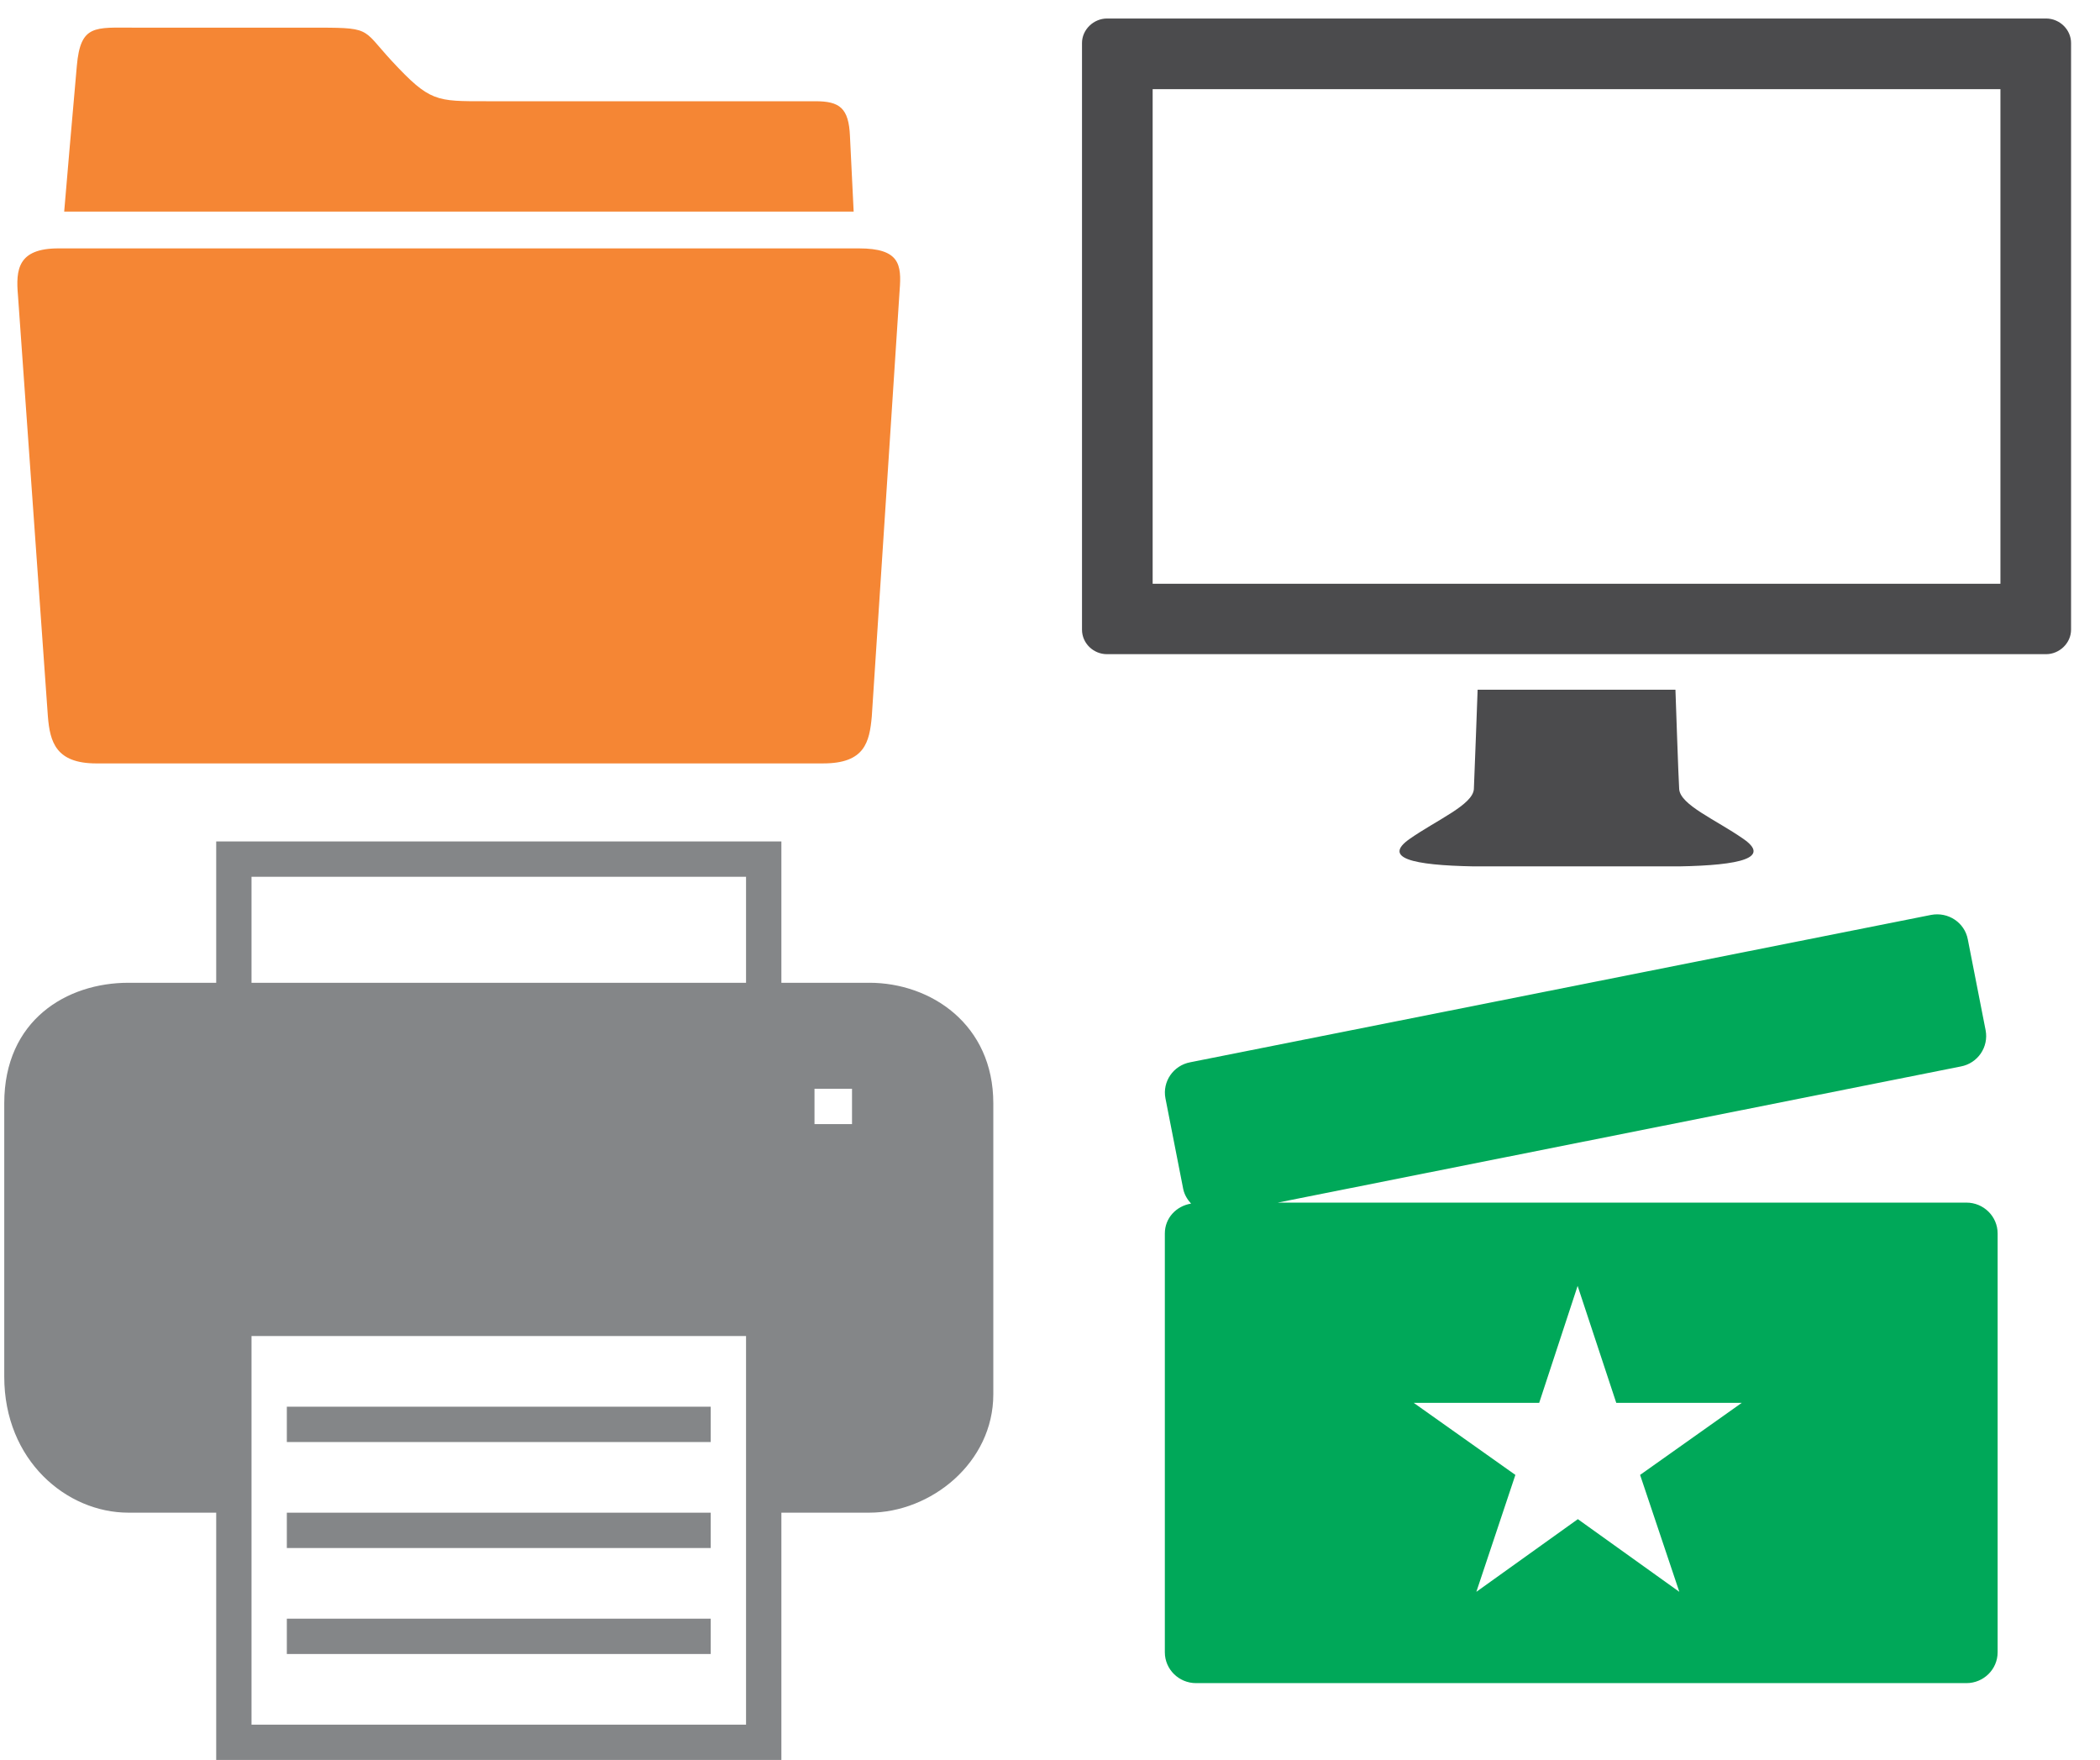
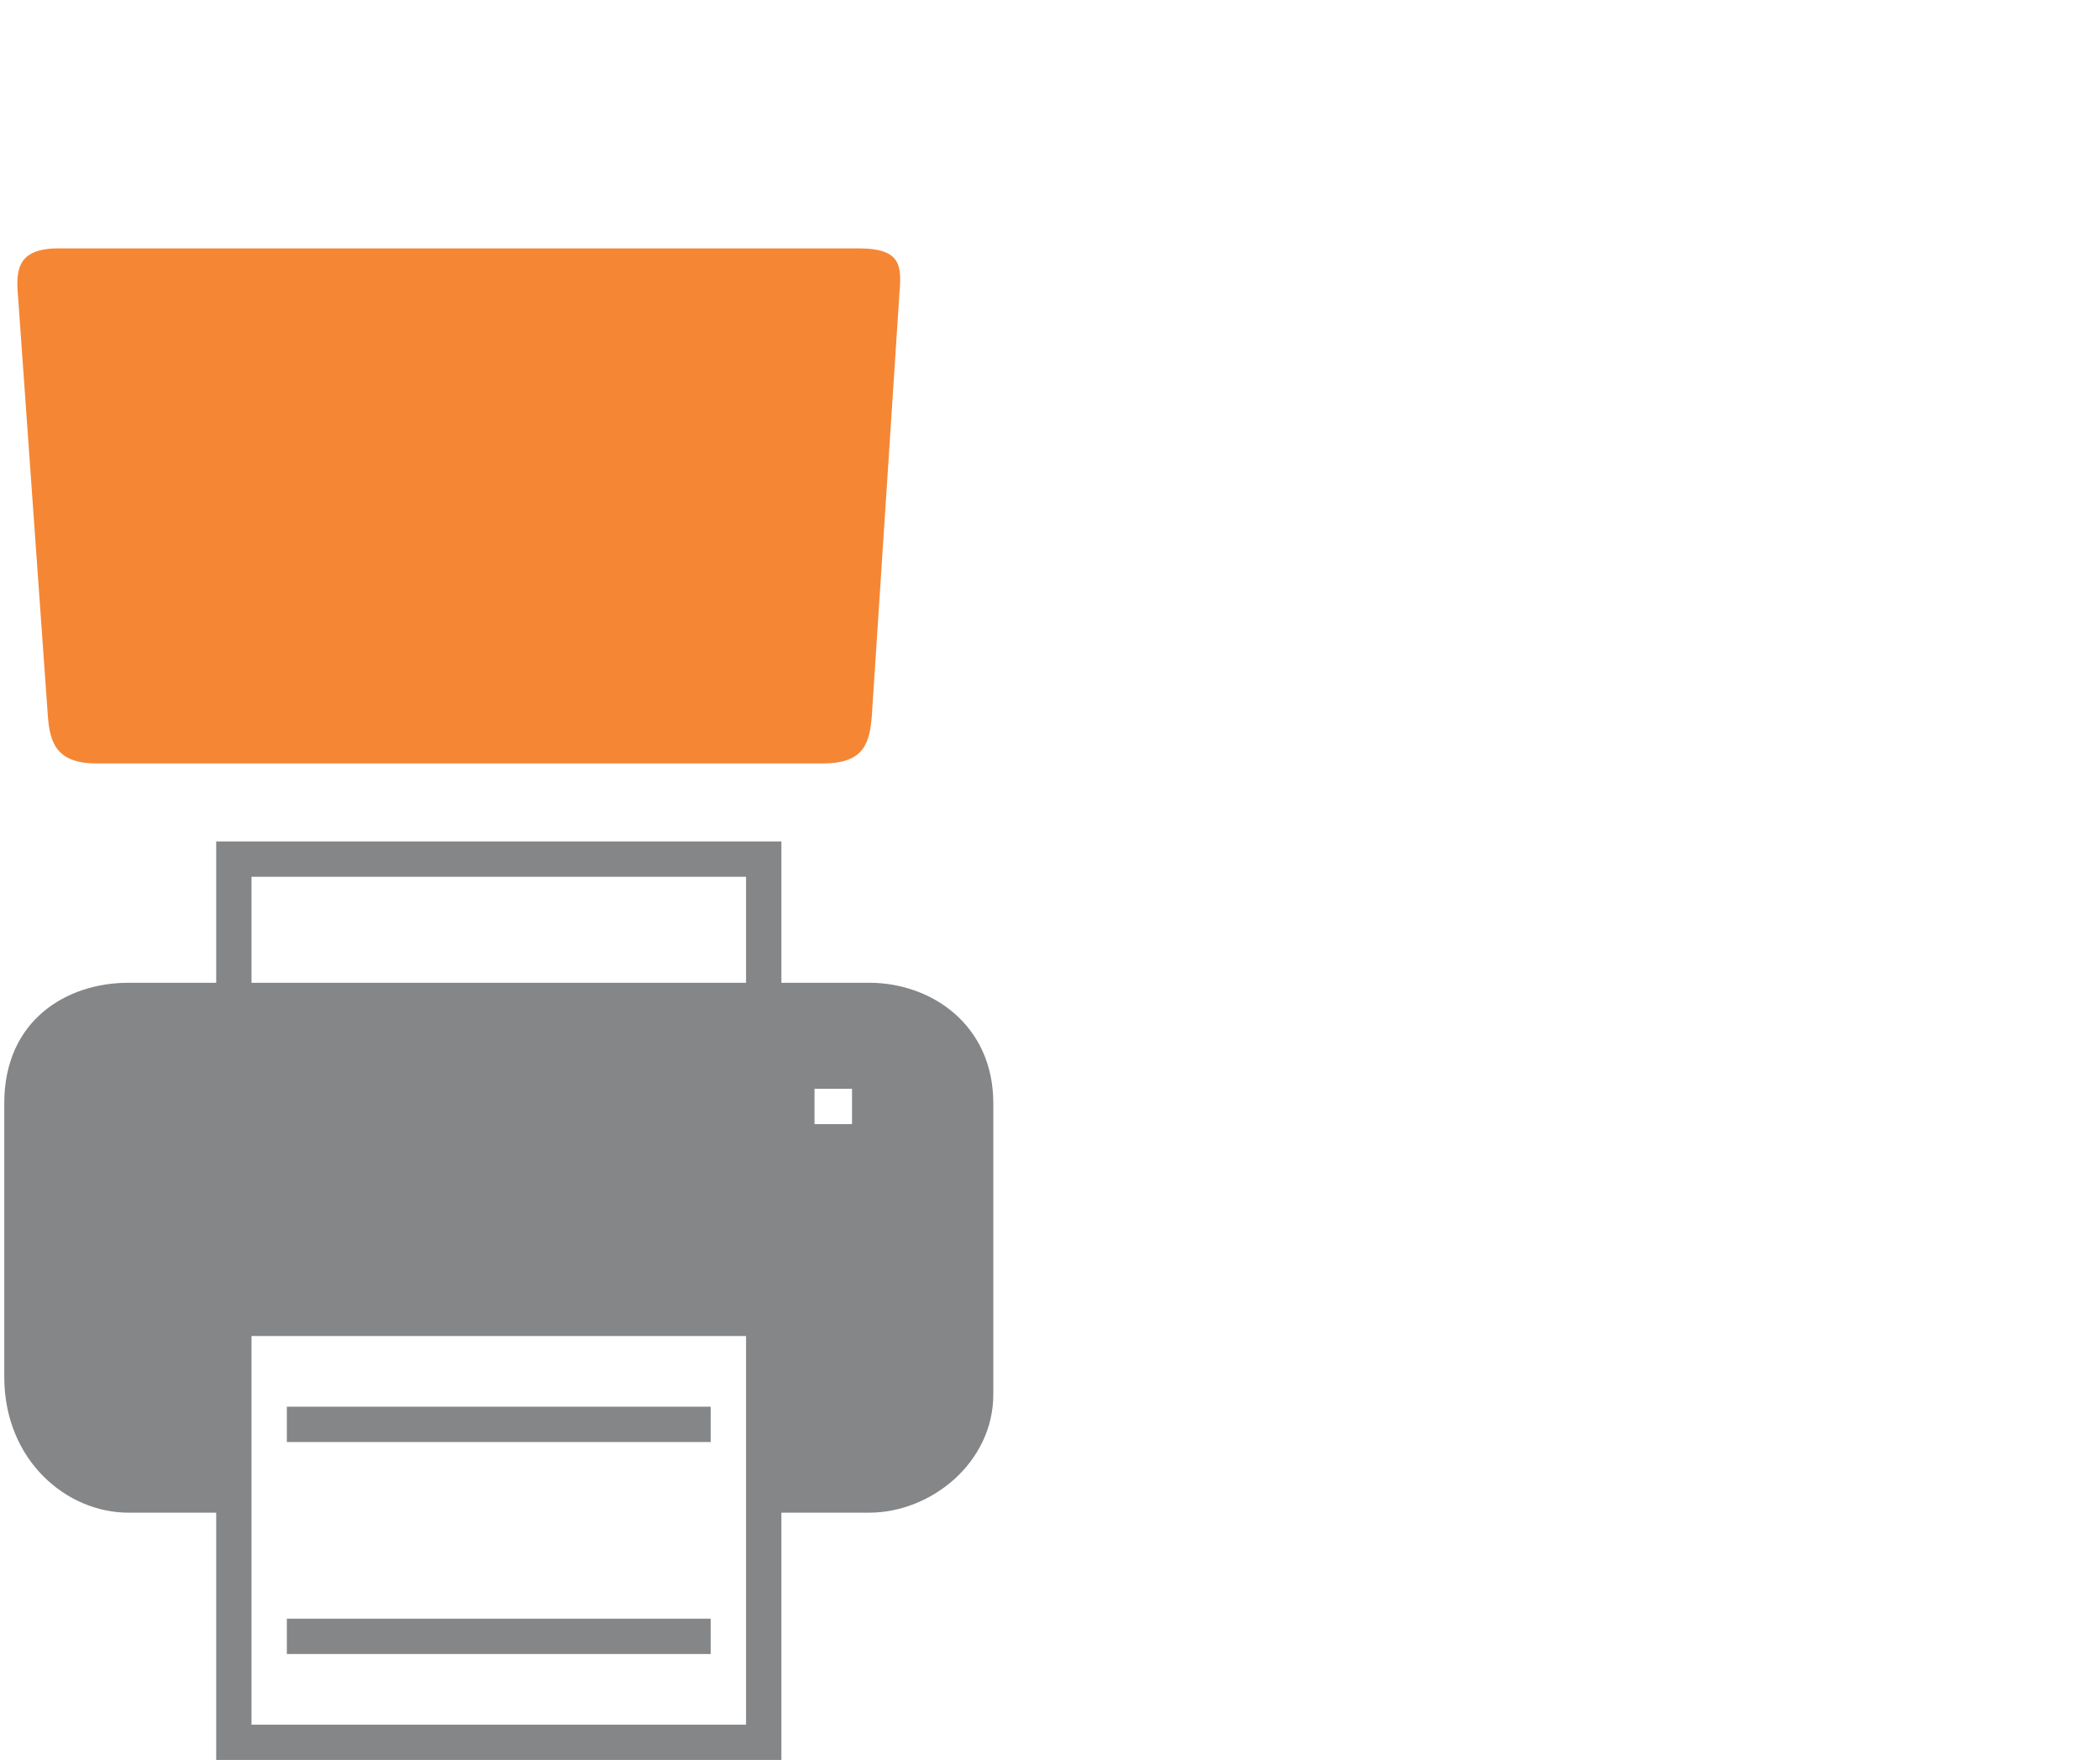
<svg xmlns="http://www.w3.org/2000/svg" xml:space="preserve" width="179px" height="150px" style="shape-rendering:geometricPrecision; text-rendering:geometricPrecision; image-rendering:optimizeQuality; fill-rule:evenodd; clip-rule:evenodd" viewBox="0 0 179 150.001" version="1.1">
  <defs>
    <style type="text/css">
   
    .fil1 {fill:#00A859}
    .fil2 {fill:#4B4B4D}
    .fil3 {fill:#848688}
    .fil0 {fill:#F58634}
   
  </style>
  </defs>
  <g id="Camada_x0020_1">
    <g id="_392149688">
      <g>
        <path id="_392149904" class="fil0" d="M73.214 21.17l-68.233 0c-3.468,0 -3.645,1.802 -3.449,4.017l2.548 35.86c0.176,2.196 0.686,4.018 4.135,4.018l61.962 -0.001c3.527,0 3.938,-1.802 4.134,-4.017l2.372 -36.311c0.176,-2.195 0,-3.566 -3.469,-3.566z" />
        <g>
-           <path id="_392149856" class="fil0" d="M72.45 11.627c-0.098,-2.431 -0.881,-2.999 -2.959,-2.999 0,0 -23.79,0 -28.061,0 -4.272,0 -4.782,0.059 -8.015,-3.41 -2.685,-2.9 -1.626,-2.861 -7.173,-2.861 -4.428,0 -14.756,0 -14.756,0 -3.409,0 -4.624,-0.294 -4.937,3.253 -0.294,3.273 -0.98,11.209 -1.078,12.424l67.293 0 -0.314 -6.408z" />
-         </g>
+           </g>
      </g>
    </g>
    <g id="_392148968">
-       <path id="_392148872" class="fil1" d="M167.613 102.497l-58.7 0 58.223 -11.603c1.45,-0.273 2.388,-1.655 2.115,-3.089l-1.519 -7.747c-0.273,-1.434 -1.672,-2.355 -3.123,-2.082l-63.154 12.56c-1.45,0.273 -2.388,1.655 -2.115,3.071l1.519 7.747c0.102,0.478 0.358,0.888 0.665,1.228 -1.263,0.206 -2.235,1.23 -2.235,2.543l0 35.698c0,1.45 1.194,2.628 2.661,2.628l65.663 0c1.467,0 2.662,-1.178 2.662,-2.628l0 -35.698c0,-1.45 -1.194,-2.628 -2.662,-2.628zm-24.47 33.173l-8.65 -6.194 -8.652 6.194 3.327 -9.965 -8.668 -6.143 10.698 0 3.276 -9.966 3.293 9.966 10.7 0 -8.668 6.143 3.344 9.965z" />
-     </g>
+       </g>
    <g id="_392148776">
      <g>
-         <path id="_392148800" class="fil2" d="M174.408 1.578l-80.053 0c-1.129,0 -2.127,0.94 -2.127,2.088l0 50.001c0,1.166 0.979,2.088 2.127,2.088l80.053 0c1.129,0 2.126,-0.94 2.126,-2.088l0 -50.001c0,-1.148 -0.978,-2.088 -2.126,-2.088zm-3.895 48.175l-72.263 0 0 -42.154 72.263 0 0 42.154z" />
-         <path id="_392148656" class="fil2" d="M143.131 73.841c5.27,-0.094 7.811,-0.735 5.458,-2.353 -2.353,-1.637 -5.363,-2.88 -5.458,-4.234 -0.056,-0.696 -0.319,-8.469 -0.319,-8.469l-8.431 0 -8.431 0c0,0 -0.282,7.773 -0.32,8.469 -0.094,1.336 -3.105,2.597 -5.457,4.234 -2.353,1.637 0.188,2.258 5.457,2.353l17.5 0z" />
-       </g>
+         </g>
    </g>
    <g id="_394130624">
      <g>
        <path id="_390505056" class="fil3" d="M74.092 83.761l-7.489 0 0 -12.044 -48.175 0 0 12.044 -7.489 0c-5.251,0 -10.577,3.18 -10.577,10.274l0 23.297c0,7.15 5.326,11.591 10.577,11.591 0,0 5.72,0 7.489,0l0 21.077 0.941 0 2.069 0 42.153 0 1.506 0 1.506 0 0 -21.077c1.938,0 7.489,0 7.489,0 5.25,0 10.576,-4.253 10.576,-10.087l0 -24.802c0,-6.718 -5.307,-10.274 -10.576,-10.274zm-10.501 63.23l-42.153 0 0 -33.121 42.153 0 0 33.121zm0 -63.23l-42.153 0 0 -9.033 42.153 0 0 9.033zm9.033 12.044l-3.198 0 0 -3.012 3.198 0 0 3.012z" />
        <rect id="_390505176" class="fil3" x="24.449" y="119.892" width="36.131" height="3.011" />
-         <rect id="_390505296" class="fil3" x="24.449" y="128.925" width="36.131" height="3.011" />
        <rect id="_390509232" class="fil3" x="24.449" y="137.958" width="36.131" height="3.011" />
      </g>
    </g>
  </g>
</svg>